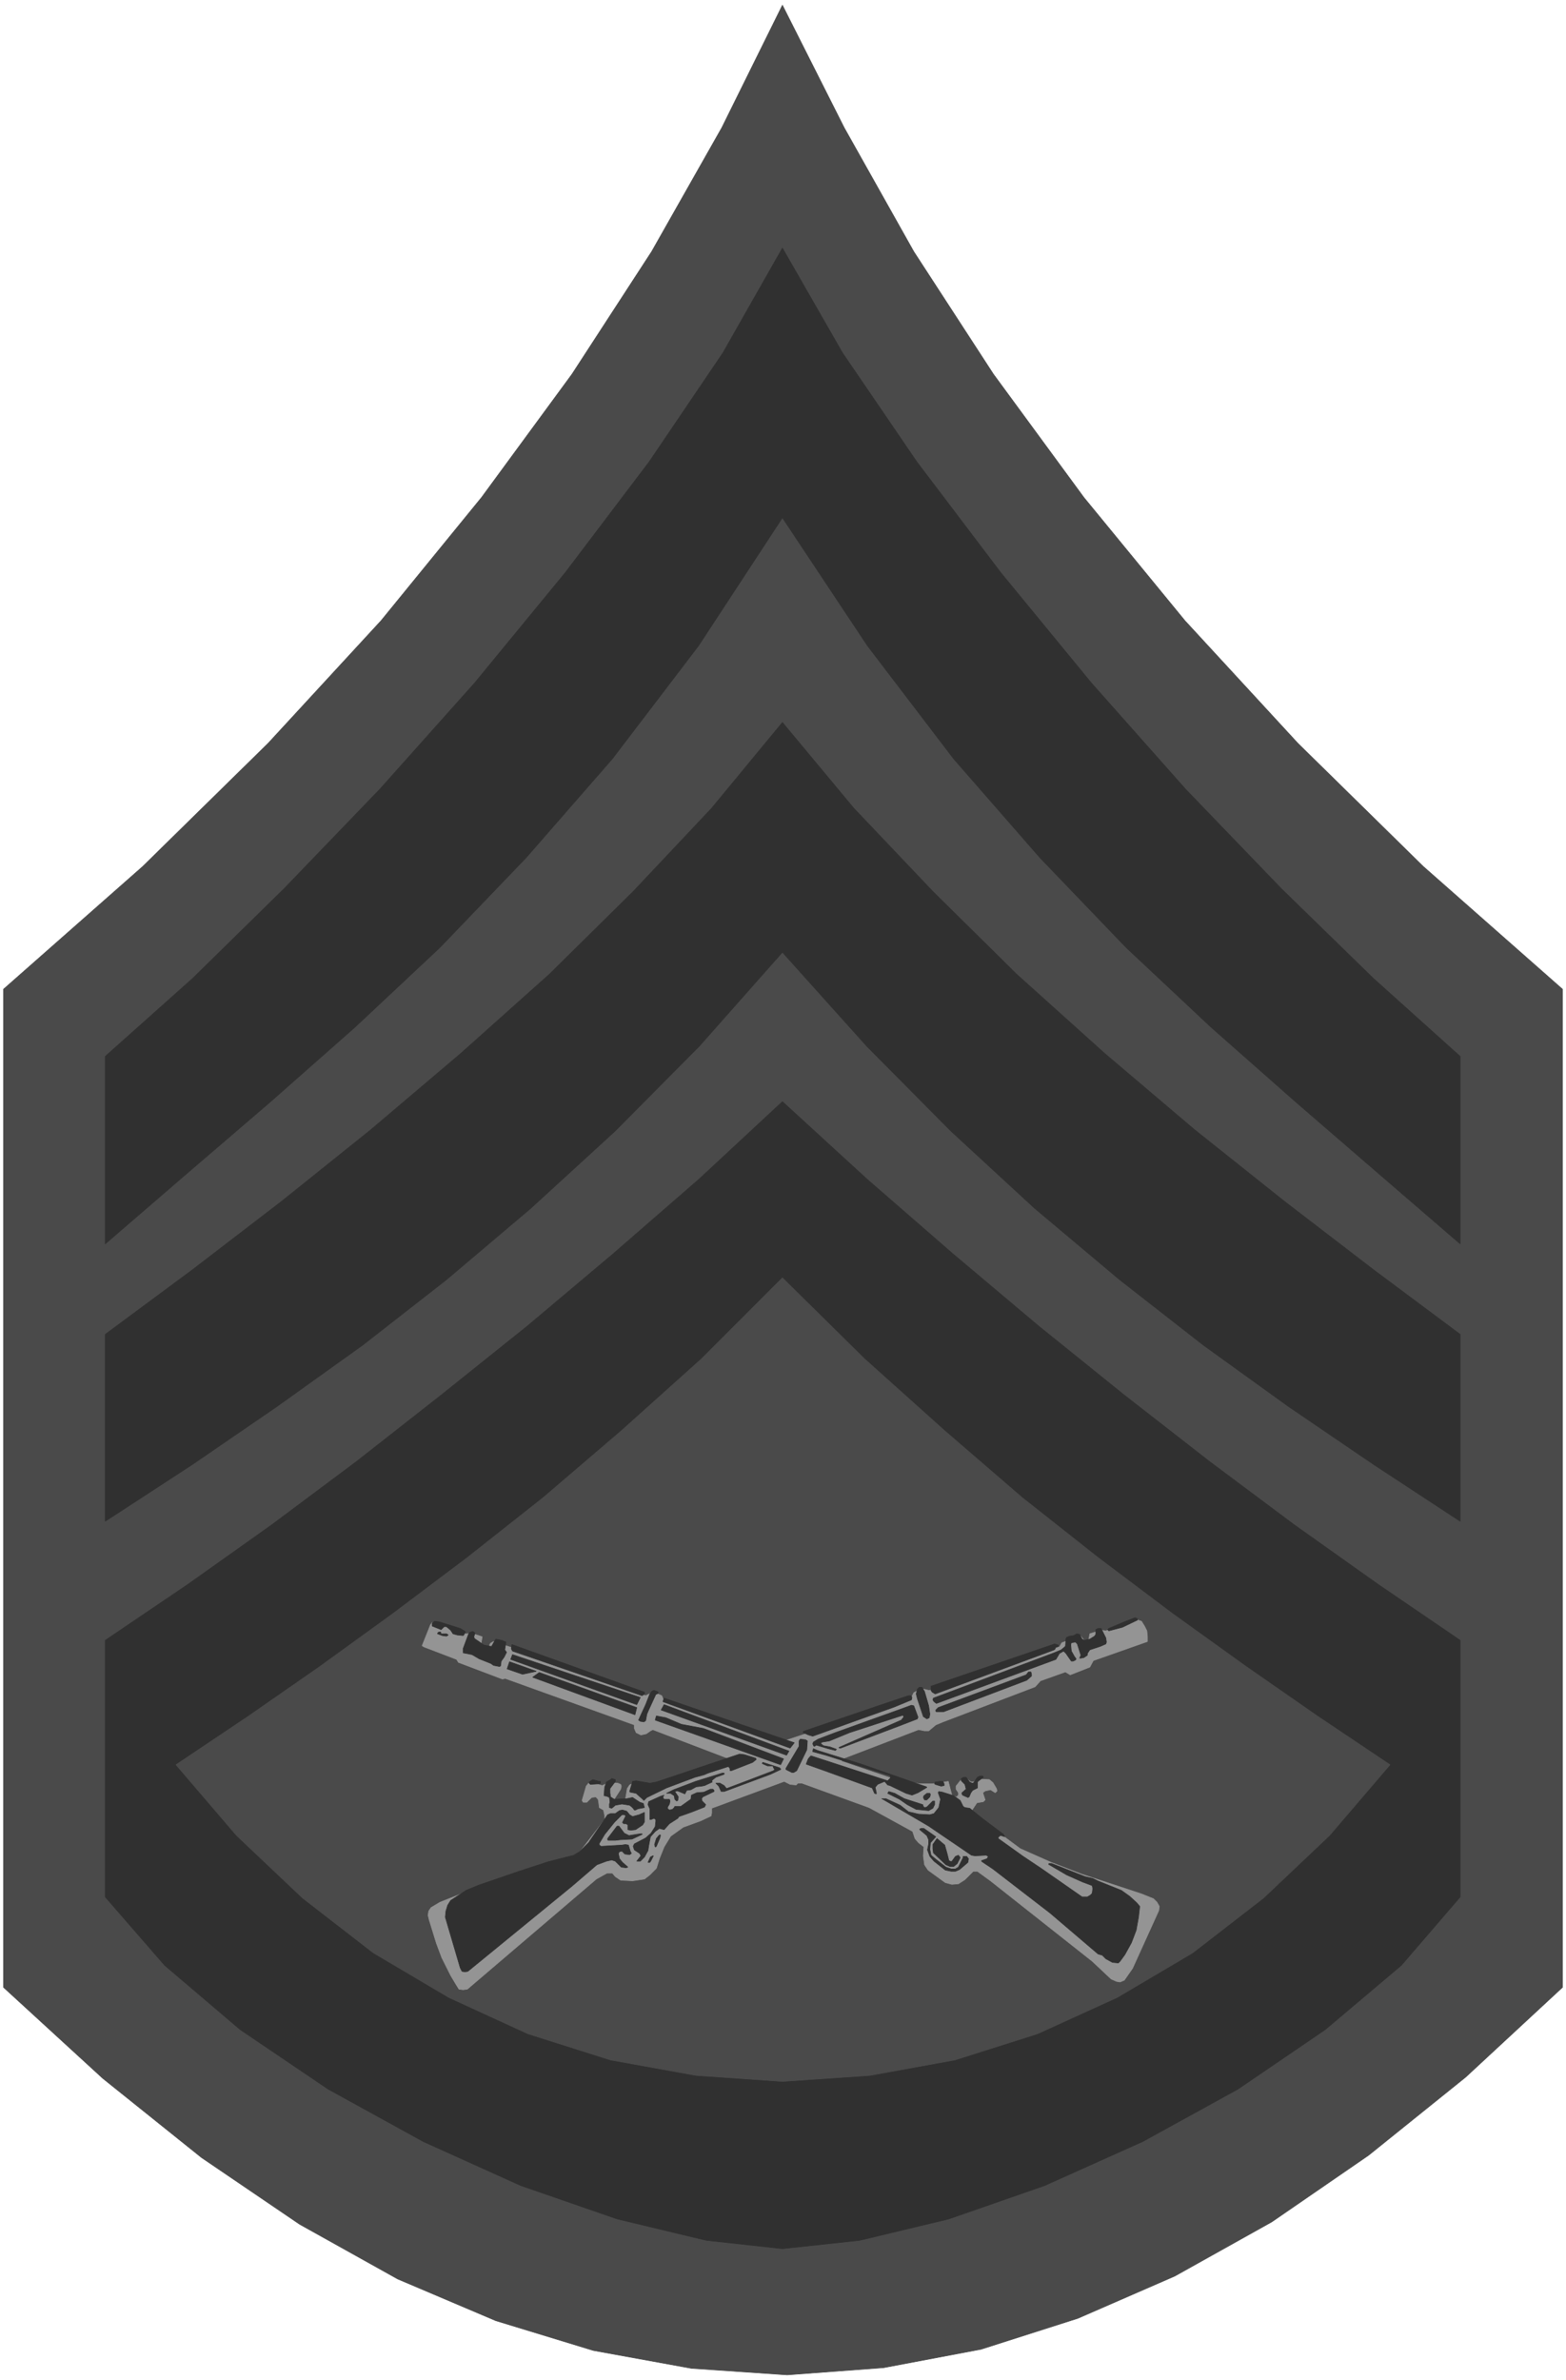
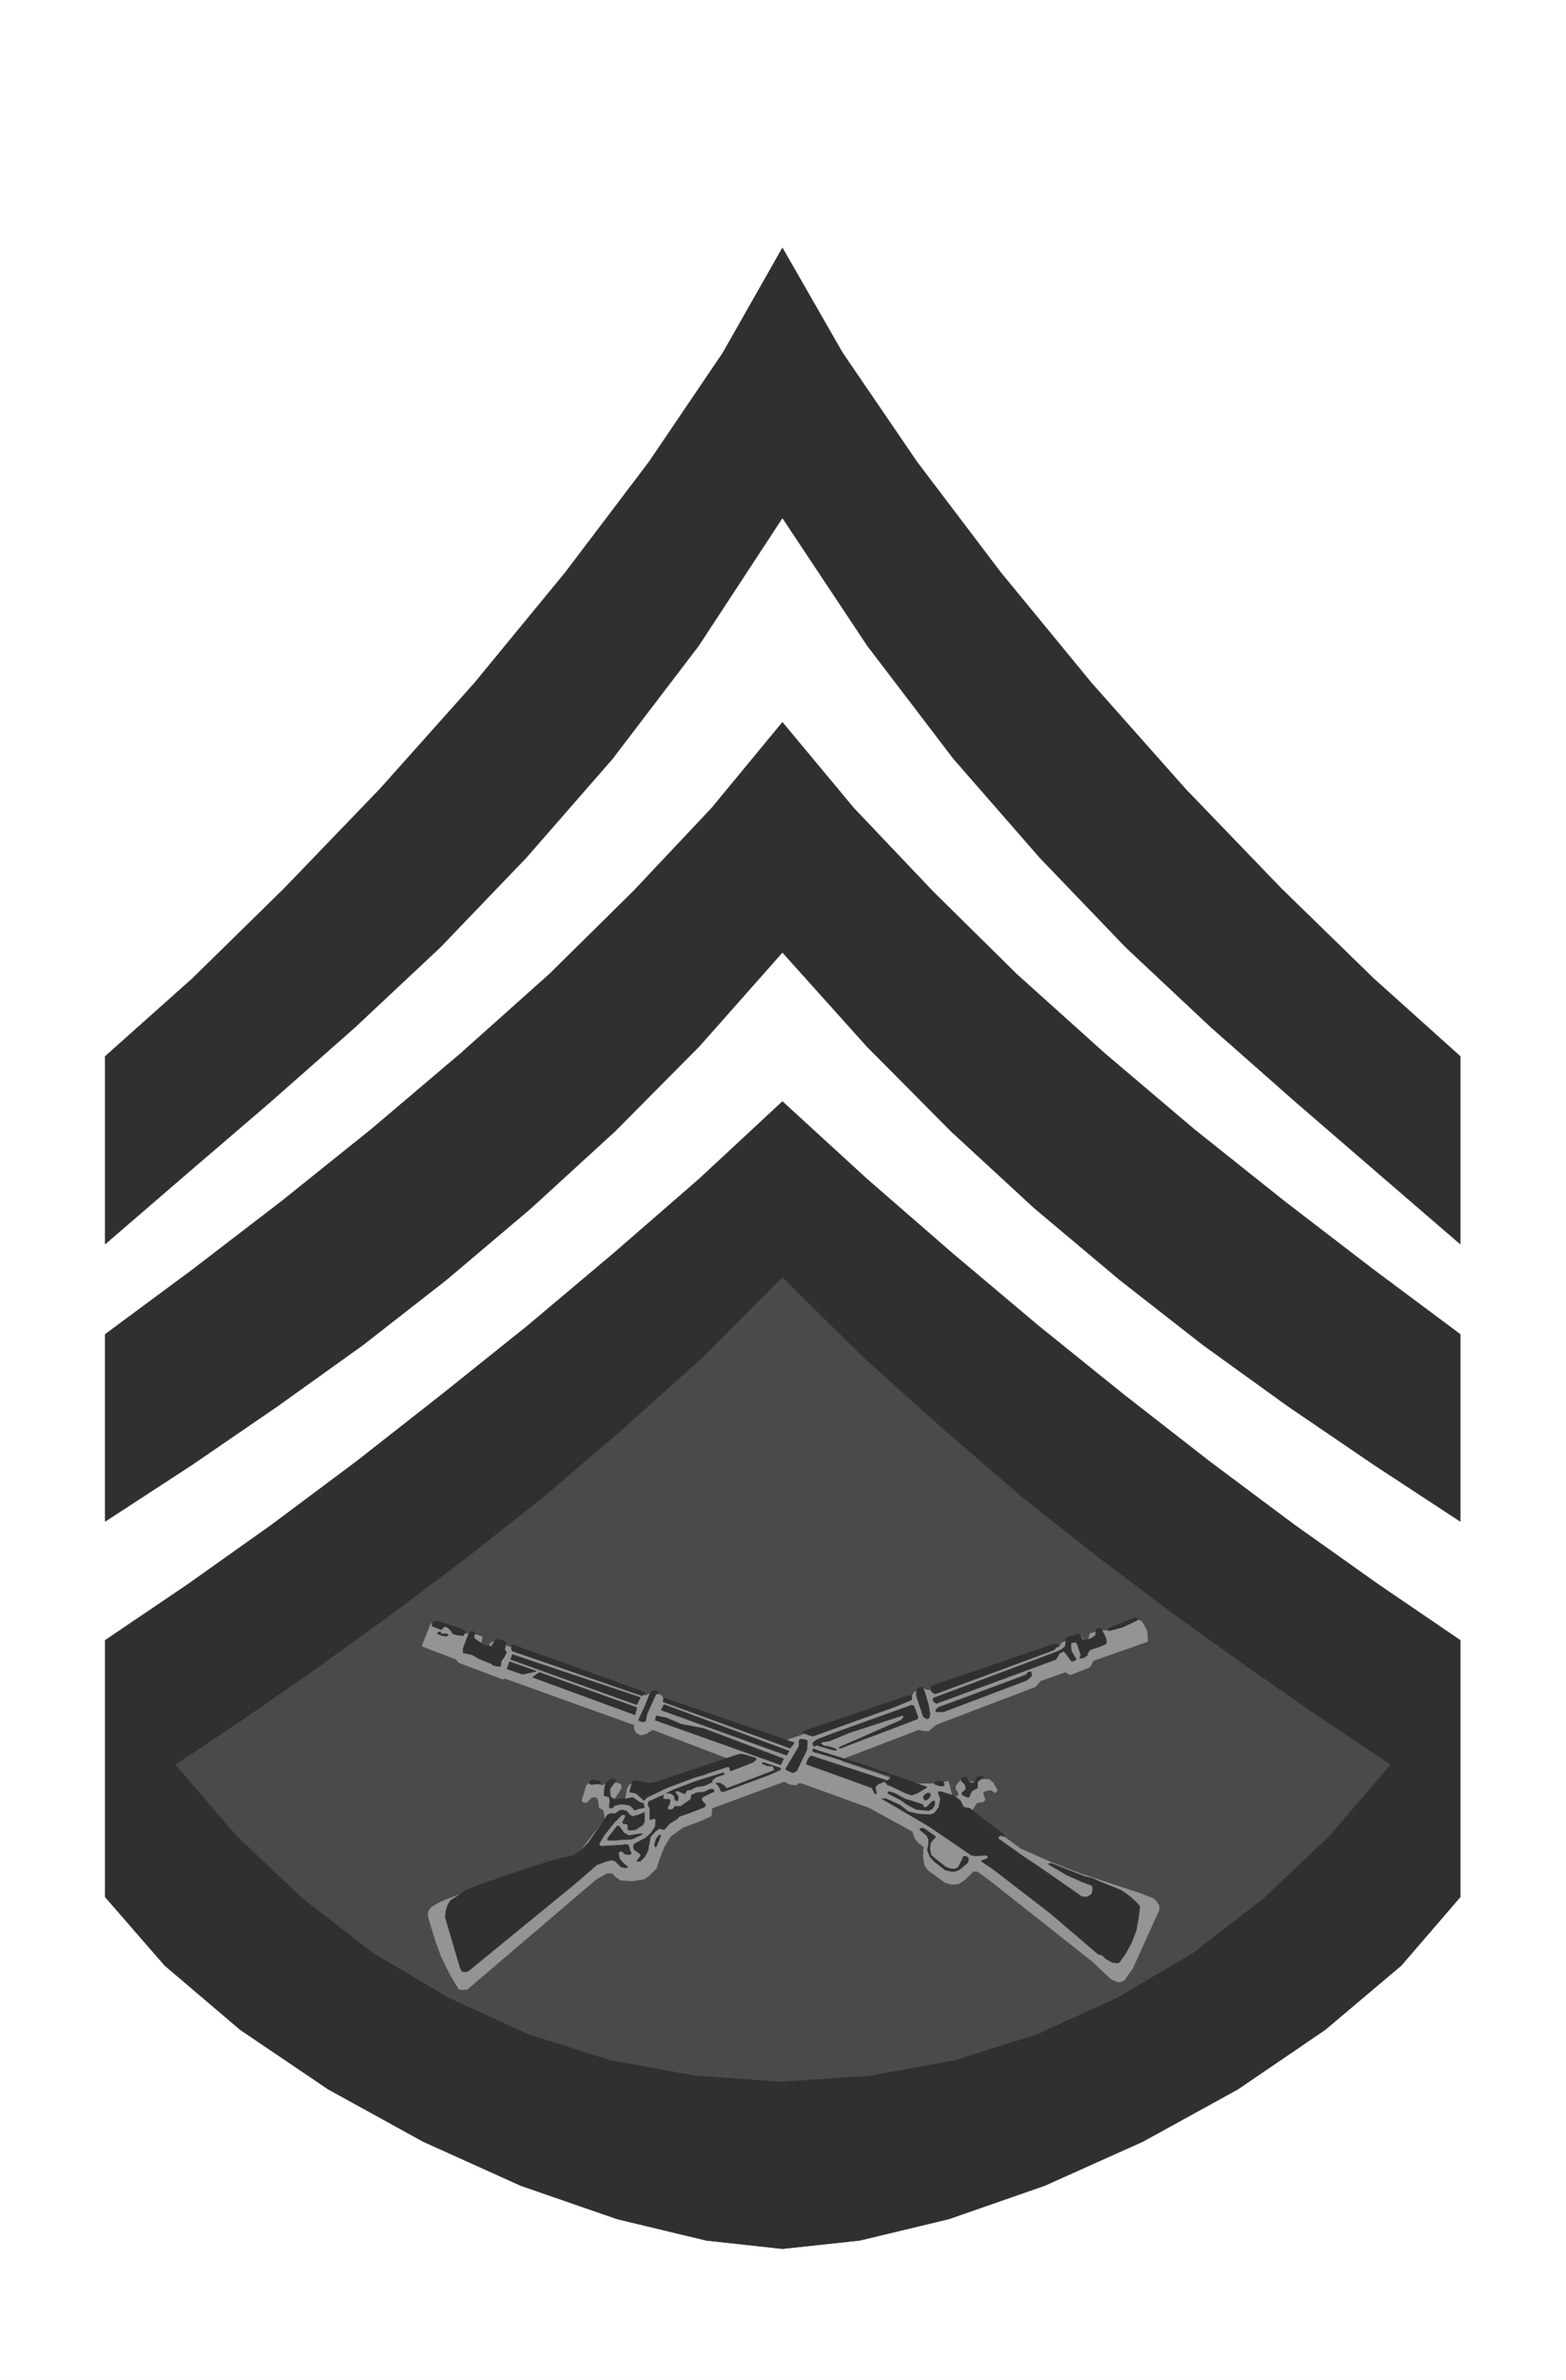
<svg xmlns="http://www.w3.org/2000/svg" width="2625.839" height="3989.578" viewBox="0 0 1969.379 2992.184">
  <rect x="0" y="0" width="1969.379" height="2992.184" fill="#808080" stroke="none" />
  <defs>
    <clipPath id="a">
-       <path d="M0 0h1969.379v2993H0Zm0 0" />
-     </clipPath>
+       </clipPath>
    <clipPath id="b">
      <path d="M0 0h1969.379v2992H0Zm0 0" />
    </clipPath>
  </defs>
  <g clip-path="url(#a)">
    <path style="fill:#fff;fill-opacity:1;fill-rule:nonzero;stroke:none" d="M0 2992.184h1969.379V-.961H0Zm0 0" />
  </g>
  <g clip-path="url(#b)">
    <path style="fill:#fff;fill-opacity:1;fill-rule:evenodd;stroke:#fff;stroke-width:.14;stroke-linecap:square;stroke-linejoin:bevel;stroke-miterlimit:10;stroke-opacity:1" d="M0 .64h378v574.22H0Zm0 0" transform="matrix(5.21 0 0 -5.21 0 2994.79)" />
  </g>
-   <path style="fill:#4a4a4a;fill-opacity:1;fill-rule:evenodd;stroke:#4a4a4a;stroke-width:.14;stroke-linecap:square;stroke-linejoin:bevel;stroke-miterlimit:10;stroke-opacity:1" d="M.86 95.29v240.86l33.58 29.59 30.28 29.73 27.27 29.59 24.25 29.73 21.82 29.73 19.23 29.58 16.93 29.88 14.64 29.58 14.92-29.58 16.79-29.88 19.23-29.58 21.82-29.73 24.39-29.73 27.27-29.59 30.28-29.73 33.58-29.59V95.29l-23.39-21.68-23.39-18.82-23.39-16.09-23.4-13.07-23.39-10.19-23.39-7.47-23.54-4.45-23.24-1.73-23.11 1.58-23.68 4.31-23.53 7.18-23.68 10.06-23.68 13.21-23.68 16.09-23.82 19.1Zm0 0" transform="matrix(5.21 0 0 -5.21 0 2994.79)" />
  <path style="fill:#303030;fill-opacity:1;fill-rule:evenodd;stroke:#303030;stroke-width:.14;stroke-linecap:square;stroke-linejoin:bevel;stroke-miterlimit:10;stroke-opacity:1" d="m188.86 514.96-14.35-25.27-17.8-26.29-20.23-26.71-21.96-26.72-22.82-25.56-23.1-23.99-22.1-21.68-21.1-18.82v-45.24l19.66 16.95 20.09 17.23 20.52 18.1 20.53 19.25 20.81 21.68 20.8 23.84 20.81 27.29 20.24 30.88 20.52-30.88 20.81-27.29L251 367.89l20.81-21.68 20.52-19.25 20.52-18.1 19.95-17.23 19.66-16.95v45.24l-20.95 18.82-22.25 21.68-23.1 23.99-22.68 25.56-21.95 26.72-20.24 26.71-17.94 26.29zm0 0" transform="matrix(5.21 0 0 -5.21 0 2994.79)" />
  <path style="fill:#303030;fill-opacity:1;fill-rule:evenodd;stroke:#303030;stroke-width:.14;stroke-linecap:square;stroke-linejoin:bevel;stroke-miterlimit:10;stroke-opacity:1" d="m188.86 345.06-20.09-22.7-20.38-20.53-20.24-18.53-20.37-17.24-20.24-15.8-20.66-14.79-20.53-14.07-20.95-13.65v45.1l20.95 15.51 21.53 16.52 21.67 17.38 21.67 18.38 21.38 19.1 20.24 19.97 18.94 20.1 17.08 20.69 17.22-20.69 19.09-20.1 20.23-19.97 21.24-19.1 21.67-18.38 21.81-17.38 21.53-16.52 20.81-15.51v-45.1l-20.81 13.65-20.67 14.07-20.52 14.79-20.23 15.8-20.52 17.24-20.1 18.53-20.37 20.53zm0 0" transform="matrix(5.21 0 0 -5.21 0 2994.79)" />
  <path style="fill:#303030;fill-opacity:1;fill-rule:evenodd;stroke:#303030;stroke-width:.14;stroke-linecap:square;stroke-linejoin:bevel;stroke-miterlimit:10;stroke-opacity:1" d="m188.86 32.24-18.37 2.01-21.53 5.17-23.25 8.05-23.53 10.62-22.96 12.64L57.98 85.1l-18.23 15.51-14.35 16.51v61.91l19.95 13.5 20.23 14.36 20.38 15.22 20.52 16.09 20.81 16.66 20.81 17.52 20.67 17.96 20.09 18.67 20.38-18.67 20.66-17.96 20.81-17.52 20.67-16.66 20.66-16.09 20.38-15.22 20.23-14.36 19.81-13.5v-61.91l-14.21-16.51-18.37-15.51-21.09-14.37-22.97-12.64-23.67-10.62-23.11-8.05-21.53-5.17Zm0 0" transform="matrix(5.21 0 0 -5.21 0 2994.79)" />
  <path style="fill:#4a4a4a;fill-opacity:1;fill-rule:evenodd;stroke:#4a4a4a;stroke-width:.14;stroke-linecap:square;stroke-linejoin:bevel;stroke-miterlimit:10;stroke-opacity:1" d="m188.86 72.6 21.09 1.44 20.53 3.73 19.94 6.32 19.23 8.76 18.23 10.77 17.08 13.22 15.93 15.08 14.63 17.09-17.36 11.63-17.37 12.07L283 185.49l-17.94 13.5-18.37 14.51-18.65 16.08-19.38 17.38-19.8 19.53-19.52-19.53-19.37-17.38-18.8-16.08-18.37-14.51-17.94-13.5-17.65-12.78-17.37-12.07-17.36-11.63 14.64-17.09 15.93-15.08 17.07-13.22 18.23-10.77 19.09-8.76 19.94-6.32 20.67-3.73zm0 0" transform="matrix(5.21 0 0 -5.21 0 2994.79)" />
  <path style="fill:#949494;fill-opacity:1;fill-rule:evenodd;stroke:#949494;stroke-width:.14;stroke-linecap:square;stroke-linejoin:bevel;stroke-miterlimit:10;stroke-opacity:1" d="m276.25 182.47.58-1.15.14-1.43v-1.15l-13.06-4.6-.86-1.58-4.73-1.86-1.15.71-6.03-2.15-1.29-1.44-22.24-8.47-1.73-.72-.86-.72-.86-.72h-1l-1.44.29-18.37-7.04-.28-.57 13.92-4.74 5.02-.72h3.16l3.73.58.86-3.31.43-.28.72-.15.43.43v.58l-.58.86v.72l1.01 1.29.57.43 1.29-.14.72-.58h.57l1.3.72 2.58-.14.86-.72.86-1.44.14-.57-.43-.43-1.14.72-1.3-.29-.57-.43.57-1.73-.43-.43-1.57-.28-1.15-1.73v-.72l11.62-8.61 7.46-3.31 7.47-2.87 14.35-4.74 2.87-1.15.86-.86.57-1-.14-1.01-6.32-13.93-2-2.87-1.01-.43-.86.14-1.29.57-4.59 4.31L239.09 121l-3.16 2.3h-1.01l-2.01-2.01-1.57-1.01-1.58-.14-1.58.43-4.16 3.02-.86 1.29-.29 2.15.14 2.16-1.29 1-.86 1.01-.57 1.72-10.48 5.75-16.22 5.89h-1l-.43-.43-1.44.14-1.43.72-17.51-6.47v-1.15l-.14-.71-2.44-1.15-4.31-1.58-3.01-2.16-1.58-2.58-1.15-2.87-.72-2.3-1.57-1.58-1.3-1.01-2.87-.43-2.87.15-1.29.86-.72.86h-1.29l-2.58-1.44-31.14-26.57-1.01-.14-1 .14-.72 1.15-1.29 2.16-2.15 4.3-1.29 3.45-1.73 5.6-.28 1.15.14 1.01.57.86 2.16 1.29 9.76 3.88 21.38 7.04 1.29.43 1.15.57 6.17 8.04v1.01l-.29 1.29-1 .58-.15 1.15-.14.86-.57.57-1.01-.14-1.15-1.15h-.86l-.28.43 1 3.45.57.72h1.3l2-.58 1.58.72 2.16-.14.71-.29.15-.43-.15-.72-1.58-2.44v-.72h2.16l.57.72.43 2.58.58.87.86.43 1.86-.29 1.44-.72 1.58.29 18.65 6.46-18.8 7.18-.57-.29-1.01-.71-1.29-.29-1.15.57-.43 1.01v.86l-31.14 11.2-.72-.14-10.61 4.02-.44.72-7.89 3.02-.43.28 2.01 5.03.43.57 1.01-.28 7.03-2.44h.57l.43.28 3.02-1-.29-1.73.86-.71h1l.43.86.72.43 4.74-1.58.72-.72 31.28-10.77 1.15.57h1.43l1.3-.57.57-1.44 1.43-.72 27.13-8.9 30.28 10.05.72.29.71 1.44 1.01.57 1.43.29 1.15-.29 1.58.15 29.99 10.34.58 1 4.59 1.58 1-1.29.86.29.29 1.58 2.73.86 1.15-.15 7.75 2.59.86-.29zm0 0" transform="matrix(5.21 0 0 -5.21 0 2994.79)" />
  <path style="fill:#303030;fill-opacity:1;fill-rule:evenodd;stroke:#303030;stroke-width:.14;stroke-linecap:square;stroke-linejoin:bevel;stroke-miterlimit:10;stroke-opacity:1" d="M274.53 184.2v-.29l-3.59-1.72-3.3-.87-.28.29.28.29 3.74 1.58 2.58 1 .43-.14zm-163.45-2.3 1-.58.29-.28-.43-.72-.15-.15-1.43.15-1.01.29-.57.86-1 .86h-.58l-.72-.72-2.15.86v.72l.57.43 1.15-.14zm155.85-2.3.14-1-.14-.44-1.3-.57-2.58-.86-.57-.86v-.43l-.86-.58-.72-.14h-.29l.29.72-.86 2.72-.43.44-1.01-.15-.14-.43.14-1.58.72-1.29.43-.58-.14-.28-.58-.29h-.43l-1 1.44-.29.43-.57.57-1.01-.57-.86-1.44-28.84-10.63-.58.43-.28.43.14.43 29.13 10.92 1.72.72 1.01.86.14 1.87.14.28.72.29 1.01.14.71.44.72-.15.58-1.15.57-.28 1.29.28 1.15.72.29.43v1.15l.57.29h.72zm-152.27 1.15-.28-.86.14-.43 2.3-1.58 1.57-.29h.29l.72 1.29.29.43 1.43-.28 1.01-.43-.29-1.87.43-.58-.57-1.15-.72-1-.15-1.15-.28-.14-1.44.28-.57.43-2.87 1.15-1.72 1.01-2.16.43v1.01l1.44 3.87.86.29.29-.14zm-8.18-.14h1.3l.43-.29-.43-.29-1.01.14-1.15.44v.14l.29.29h.43zm0 0" transform="matrix(5.21 0 0 -5.21 0 2994.79)" />
  <path style="fill:#303030;fill-opacity:1;fill-rule:evenodd;stroke:#303030;stroke-width:.14;stroke-linecap:square;stroke-linejoin:bevel;stroke-miterlimit:10;stroke-opacity:1" d="m255.45 177.59-.72-.29v-.28l-.29-.29-28.7-10.63-.72.43-.29.43v1.01l29.85 10.19.87-.28zm-99.89-11.06v-.43l-.57-.43-30.42 10.48-.87.29-.28.58.14 1zm-1-1.29-.86-1.73-30.43 10.92.43 1.15zm-25.12 6.32-3.3-.72-3.73 1.29.58 1.73zm119.55-.72v-.43l-1.15-1.01-20.09-7.61h-1.72l-.15.14v.29l.58.58 21.24 7.9.57.71h.57zm-95.29-8.04-.43-1.73-24.69 9.05 1.58 1.15zm69.46 3.87 1-3.44.29-2.01-.15-.87-.57-.28-.86.57-1.44 4.31-.28 1.15.28 1.15.43.43h.72zm-64.3-.14v-.29l-.57-.28-1.72-3.74-.43-1-.29-1.58-.43-.29-.86.14-.43.29.86 1.87.86 1.86 1.01 2.59.57.72.43.14.86-.29zm61.28-1.29-.14-.58-4.16-1.72-10.05-3.59-9.61-3.45-1.01.29-1.29.57v.29l18.94 6.46 6.46 2.16h.58zm-28.41-10.92-1.01-1.29-30.71 11.2.29.86zm29.85 6.18-.15-.43-3.73-1.44-14.78-5.6h-.29l-.14.14 15.07 6.61.57.72v.29l-.28.14-12.78-4.17-4.88-2.01-1.72-.28-.28-.15v-.28l.57-.44 1.58-.28 1.58-.58-.29-.28-1.72.43-2.87.86-.43-.29h-.15l-.28.58.14.43 1.15.71 4.16 1.58 15.21 5.46 3.16 1.15.57-.14zm-31.14-8.19-.58-1-30.28 10.91.72 1.29zm-25.98 6.46 5.31-1 19.37-7.33-.71-1.43-30.28 10.77.28 1.01 2.3-.44zm30.43-4.02-.15-2.15-2.44-5.03-.72-.43h-.43l-1.43.72v.29l3.16 5.31v1.29l.28.43 1.29-.14zm13.05-5.6 14.79-5.17.86-.29.14-.14-2.15-1.29-1.44-.58-1.43.43-3.88 1.87-.57.15-.72.86-1.72-.72-.57-.72.28-1.29v-.29l-.43.14-.57 1.3-11.48 4.16-4.45 1.58.43 1.15.29.43.43.43 18.51-6.03.72.72-.15.57-.43.15-.57.14-14.5 4.6-3.15.86v.14l.14.58 1-.43zm-25.54 1.44.14-.29-.86-.72-5.16-2.01h-.29v.43l-.14.29-.29.29-4.88-1.58-1.01-.43-2.15-.58-6.89-2.58-4.73-2.3-.72-.72-.43.43-1.44 1.29-1.43.29-.14.15.71 2.44.86.14 3.31-.57 1.57.28 20.1 6.75 1.14-.14zm6.03-2.59v-.14l-2.44-1.15-11.2-4.16h-.71l-.58 1.29-.72.72h1.01l1-.58.58-.72 4.59 1.73 6.75 2.58.28.29-.28.43-.15.43h-1.29l-1.29.58.14.28 4.02-1.29zm0 0" transform="matrix(5.21 0 0 -5.21 0 2994.79)" />
  <path style="fill:#303030;fill-opacity:1;fill-rule:evenodd;stroke:#303030;stroke-width:.14;stroke-linecap:square;stroke-linejoin:bevel;stroke-miterlimit:10;stroke-opacity:1" d="m174.79 146.71-2.01-.72-.71-.57-.29-.29.14-.29-1.86-.86-.72-.14-1.29-.15-1.29-.71-1.01-.15-.43-.86-1.72.72h-.29l-.43-.14.29-.44.57-.86-.14-.86-.29-.14-.43.43-.14.86-.86.57h-1.01l1.73.87 5.31 2.01 6.45 2.01h.43zm62.57-.72-1.14-.86-.29-.29v-1.43l-1.15-.58-.43-.57-.43-1.01-.29-.14-1.29.57-.14.29v.29l1 .86-.29 1.15-.86.86v.57l.58.29h.57l.86-1.15.58-.28h.28l1.01 1.43.57.29h.72zm-88.83-1-1.29-1.73v-1l.14-1.01.86-.57 3.02.14 1.43.29.43-.29 1.3-.86.86-.29.28-1-1.58-.29-.57-.29h-.29l-.43.58-.71.57-1.87.29-1.58-.29-.86-.72-.57.15v.86l.14.43-.14 1.15-.58.29-.72.14.15 2.01.43 1.29 1 .58.29.28.86-.28zm-3.59 0v-.43l-.28-.15-2.16-.14-.28.29v.28l.86.58 1.58-.43zm82.95-.58v-.43l-.72-.14-1.43.43-.14.14v.15l.14.28 1.15.15h.72zm0 0" transform="matrix(5.21 0 0 -5.21 0 2994.79)" />
  <path style="fill:#303030;fill-opacity:1;fill-rule:evenodd;stroke:#303030;stroke-width:.14;stroke-linecap:square;stroke-linejoin:bevel;stroke-miterlimit:10;stroke-opacity:1" d="M172.35 142.83v-.28l-2.72-1.3-.29-.43.14-.57.86-.86-.28-.58-3.3-1.29-2.87-1.01-.29-.43-2.01-1.29-1.29-1.44-1.15.29-1-.72-1.15-1.29-.43-2.3-.15-1-.86-1.58-1-1.01h-.86l1 1.29-.28.58-1.3.86-.28.86.28.58 2.73 1.43 1.29 1.15 1.01 1.58.14 1.29v.43l-.43.29-.72-.29h-.28v2.59l-.44 1.01.15.71 2.87 1.3.86.28-.29-.43.15-.43.14-.14h1.29l.14-.43-.14-.72-.43-.72v-.43l.43-.29.72.15.43.43.14.28h1.44l2.01 1.44.43.29.14 1 1.29.58 1.72.14 1.58.72h.58zm45.93-2.01 3.58-1.15.87-.28.14-.44.29-.28.57.14 1.44 1.44h.43v-.86l-.43-.87-1.01-.57-3.01.29-2.16 1.15-1.86 1.29-2.87 1.43.29.44 1.43-.44zm0 0" transform="matrix(5.21 0 0 -5.21 0 2994.79)" />
  <path style="fill:#303030;fill-opacity:1;fill-rule:evenodd;stroke:#303030;stroke-width:.14;stroke-linecap:square;stroke-linejoin:bevel;stroke-miterlimit:10;stroke-opacity:1" d="m230.19 141.54 1.58-1.15.71-1.44.43-.28 1.15-.15 3.02-2.44 5.16-3.88.29-.57-.86.29h-.29l-.43-.43v-.29l6.03-4.31 4.3-2.87 9.91-6.9h1.29l.72.43.43.44.14 1.14-.14.72-2.3.86-3.88 1.73-4.16 2.44h-.14v.29h.72l8.03-3.16 1.87-.43 1.15-.58 5.74-2.3 2.01-1.43 1.72-1.58.72-.86-.29-2.59-.57-3.16-1.15-3.02-1.58-2.87-1.15-1.58-.43-.43-1.43.14-1.58.87-.86.86-1.01.29-11.62 9.91-13.78 10.62-2.58 1.73-.15.14v.14l1.29.44.29.43v.14l-.43.29-2.73-.15-.86.15-10.33 7.03-11.05 6.47-.29.14h1.01l3.44-1.58 2.01-1.58 2.44-.57 2.73-.15 1 .29 1.15 1.44.43 2.01-.57 1.58.14.29.86-.15zm0 0" transform="matrix(5.21 0 0 -5.21 0 2994.79)" />
  <path style="fill:#303030;fill-opacity:1;fill-rule:evenodd;stroke:#303030;stroke-width:.14;stroke-linecap:square;stroke-linejoin:bevel;stroke-miterlimit:10;stroke-opacity:1" d="m224.59 141.83-.14-.58-.72-.72h-.57l-.29.58.14.43.72.57h.72zm-72.61-4.89.71-.43 1.58.43 1.29.58v-2.3l-.43-.72-1.72-1.15-1.15-.14-.71.14v1.15l-.44.29h-.57l-.29.29.72 1.43v.29l-.29.14h-.57l-1.72-1.72-2.44-3.02-1.29-2.15v-.43l.43-.29 5.02.29.86.14.72-.14.43-1.44.29-.57-.43-.29-1.15.14-.72.72-.57-.14-.29-.43.29-1.29.71-.87 1.15-1 .15-.15-.44-.14-1.14.14-1.44 1.44-.86.29-1.29-.29-2.3-.86-6.02-5.17-25.12-20.54-.72-.14-.71.14-.43.86-3.59 12.21.14 1.44.43 1.43.72 1.15 3.73 2.44 3.16 1.3 9.61 3.3 7.04 2.3 6.17 1.58 1.43.86 2.15 2.15 4.6 6.75.71.29h1.15l1.01.72.71.14 1.01-.28zm0 0" transform="matrix(5.21 0 0 -5.21 0 2994.79)" />
  <path style="fill:#303030;fill-opacity:1;fill-rule:evenodd;stroke:#303030;stroke-width:.14;stroke-linecap:square;stroke-linejoin:bevel;stroke-miterlimit:10;stroke-opacity:1" d="m150.25 133.07.43-.58 1.15-.57 1.72.28 1.01.15h.43v-.15l-2.44-1.14-2.87-.15-1.15-.14h-1.72l-.14.14v.29l2.29 3.01h.43zm75.63-1.44-1.29-1.44-.14-1.58.28-1.43 1.01-.86 2.58-2.02 1.29-.43h1.01l.72.43 1.14 2.3v.29h.87l.43-.57-.15-.87-2.01-1.72-1-.43h-1.01l-1.43.29-2.73 2.15-1 1.15-.58 1.58.29 1.44v1l-.43 1.01-1.72 1.43v.15l.29.14h.71zm-66.59-.29-.86-2.01-.14-.14h-.14l-.15.57.43 1.44.72.86h.29zm0 0" transform="matrix(5.21 0 0 -5.21 0 2994.79)" />
-   <path style="fill:#303030;fill-opacity:1;fill-rule:evenodd;stroke:#303030;stroke-width:.14;stroke-linecap:square;stroke-linejoin:bevel;stroke-miterlimit:10;stroke-opacity:1" d="m228.61 127.61.43-1.73.57-.28.29.28.72 1.01.72.29.43-.58-.72-1.43-.86-.72h-.86l-1.01.43-3.01 2.87-.14 1.01v1l1 1.44 1.87-1.58zm-71.47-1.73-.28-.43h-.44l.58 1.3.57.28h.15zm-16.36-1.58-2.29-2.15-5.74-4.74-7.61-5.89-11.05-8.33-1.01-.14-.57.14-1 2.3-1.3 4.6-.43 2.29h.58l2.72-2.29 1.15-.29 2.44.29 4.31 2.15 13.06 8.04 6.46 4.31h.28zm128.01-10.91-.14-.29-.29-.43-.29.29-.71 1.58.28.43h.43zm0 0" transform="matrix(5.21 0 0 -5.21 0 2994.79)" />
</svg>